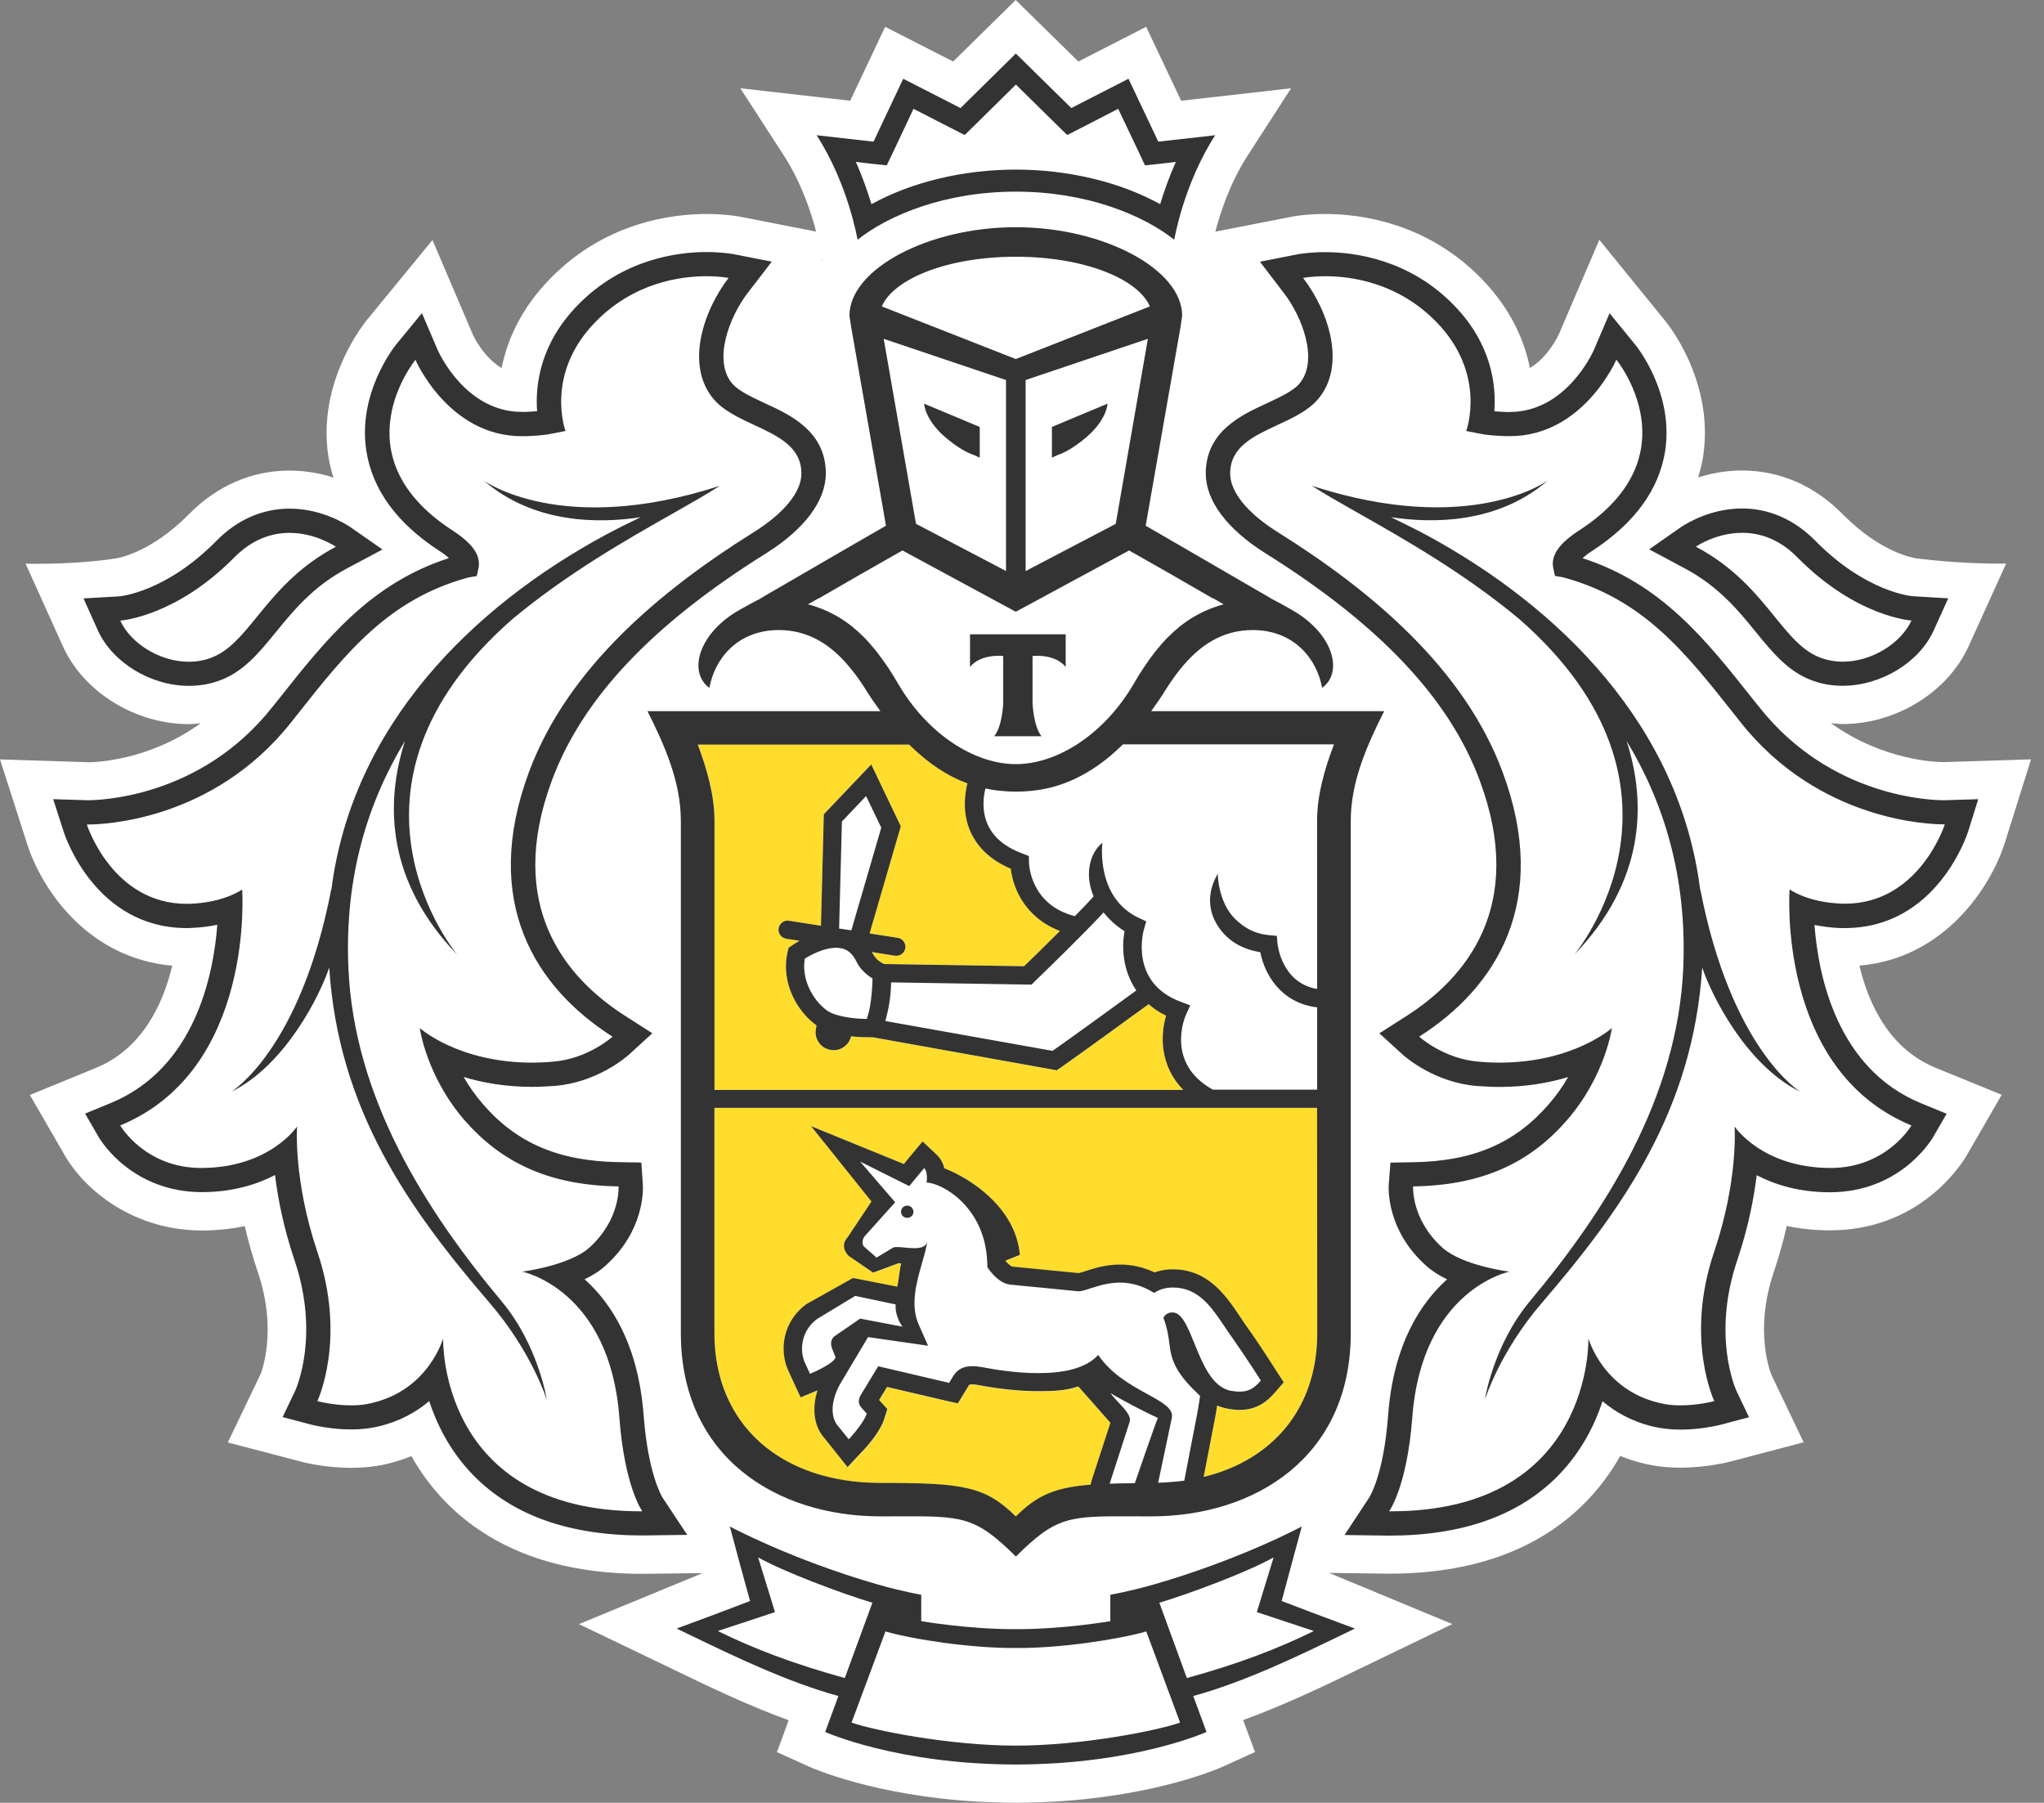
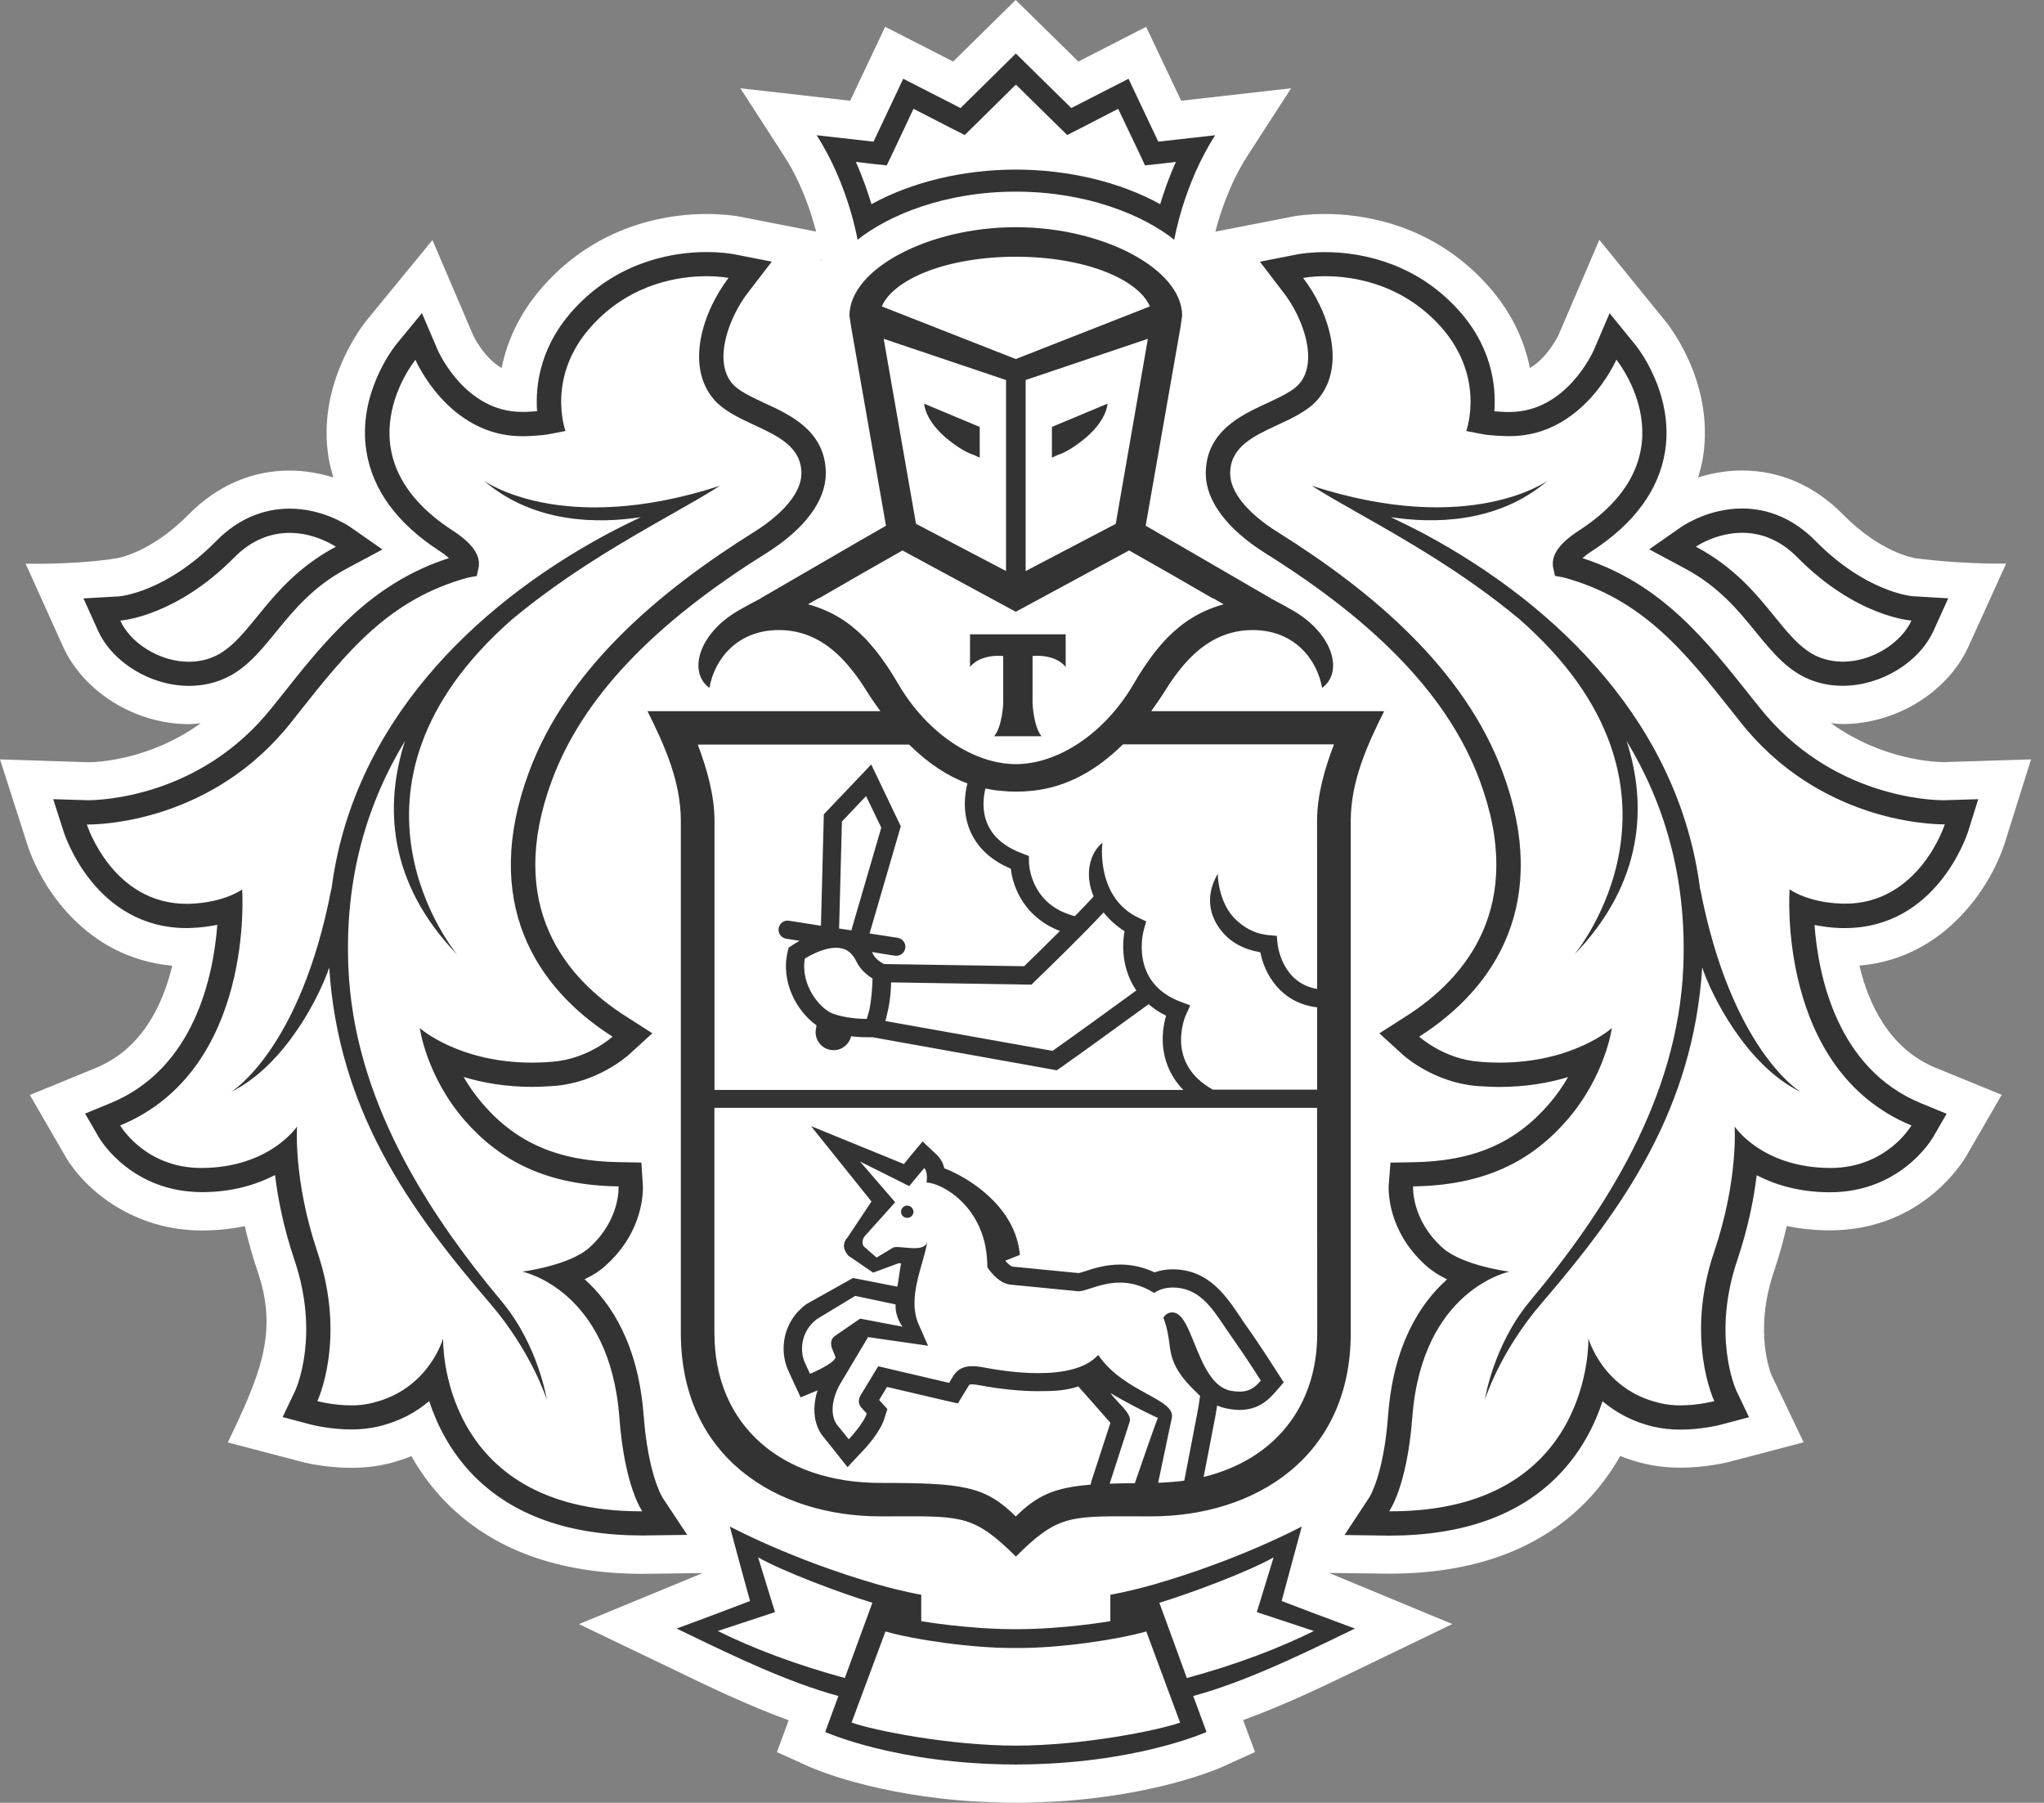
<svg xmlns="http://www.w3.org/2000/svg" width="127" height="112" viewBox="0 0 127 112" fill="none">
  <rect x="0" y="0" width="127" height="112" fill="#808080" stroke="none" />
-   <path fill-rule="evenodd" clip-rule="evenodd" d="M126.195 47.178L124.557 52.39C123.688 55.092 120.837 59.539 115.531 59.99C116.112 62.424 117.405 65.159 120.261 66.337L124.373 68.016L122.154 71.854C121.654 72.67 119.071 76.437 113.685 76.437C112.765 76.437 111.872 76.343 111.018 76.165C110.801 77.117 110.532 78.074 110.211 79.026C108.95 82.756 110.036 85.35 110.083 85.458L112.066 89.605L107.515 90.801L107.51 90.802C107.414 90.827 106.056 91.181 104.409 91.181C103.63 91.181 102.889 91.101 102.195 90.937C101.666 90.815 101.156 90.651 100.67 90.454C100.08 91.5 99.367 92.452 98.541 93.301C95.642 96.266 91.526 97.767 86.309 97.767L82.575 97.72L90.237 100.896L84.511 103.659C82.481 104.644 79.875 105.906 77.241 106.863L77.977 108.848L75.962 109.762C75.782 109.847 71.944 111.55 65.557 111.925C65.557 111.925 64.023 112 63.169 112C62.314 112 60.761 111.93 60.761 111.93C54.343 111.564 50.48 109.849 50.287 109.763L50.285 109.762L48.274 108.852L49.002 106.873C46.443 105.944 43.927 104.729 41.807 103.701L35.972 100.901L43.657 97.73L39.938 97.777H39.919C34.707 97.777 30.595 96.275 27.692 93.315C26.861 92.462 26.148 91.509 25.563 90.463C25.077 90.66 24.571 90.824 24.043 90.947C23.344 91.111 22.603 91.19 21.824 91.19C20.11 91.19 18.741 90.82 18.685 90.801L14.153 89.614L16.183 85.388C16.197 85.359 17.283 82.76 16.022 79.036C15.701 78.088 15.428 77.131 15.21 76.174C14.361 76.352 13.478 76.441 12.562 76.446C8.332 76.446 5.363 73.997 4.098 71.905L1.855 68.026L5.967 66.341C8.818 65.164 10.117 62.434 10.702 59.995C5.32 59.516 2.512 55.069 1.671 52.386L0 47.178L5.523 47.356C5.925 47.352 9.253 47.258 12.472 44.931C12.416 44.937 12.36 44.943 12.305 44.948L12.304 44.949H12.304H12.304H12.304H12.304H12.304H12.304H12.304H12.304L12.304 44.949L12.303 44.949H12.303L12.303 44.949L12.303 44.949H12.303L12.303 44.949L12.303 44.949C12.115 44.968 11.928 44.988 11.736 44.988C8.417 44.988 5.198 43.004 3.909 40.156L1.591 35.019C5.018 35.08 7.232 34.686 7.232 34.686C7.232 34.686 7.234 34.686 7.239 34.685C7.375 34.662 9.403 34.315 11.736 31.947C13.487 30.173 15.649 29.235 17.991 29.235C19.015 29.235 19.931 29.418 20.715 29.667C20.592 29.249 20.479 28.827 20.408 28.395C19.728 24.061 22.225 20.613 22.73 19.961L26.87 14.913L29.401 20.838C29.401 20.838 30.034 22.198 31.166 22.864C31.516 21.133 32.361 19.182 34.173 17.324C37.572 13.82 41.722 13.294 43.894 13.294C44.904 13.294 45.617 13.402 45.853 13.44L46.013 13.468L50.706 14.388C50.427 13.294 49.823 11.399 48.718 9.687L45.999 5.484L52.825 6.258L54.997 1.665L59.222 3.823L63.107 0L67.002 3.823L71.213 1.665L73.389 6.258L80.22 5.484L77.505 9.687C76.401 11.399 75.796 13.3 75.513 14.392L80.432 13.431C80.607 13.402 81.325 13.294 82.33 13.294C84.501 13.294 88.651 13.815 92.059 17.324C93.868 19.187 94.713 21.133 95.057 22.864C96.17 22.206 96.803 20.881 96.844 20.795L96.846 20.791L99.372 14.899L103.446 19.914C103.446 19.909 106.561 23.577 105.816 28.386C105.749 28.822 105.632 29.244 105.509 29.662C106.297 29.413 107.213 29.23 108.237 29.23C110.579 29.23 112.741 30.169 114.488 31.942C116.863 34.352 118.924 34.666 119.047 34.685L119.052 34.686C119.052 34.686 121.724 35.052 124.647 35.014L122.315 40.151C121.026 42.994 117.811 44.983 114.488 44.983C114.295 44.983 114.106 44.963 113.918 44.943L113.918 44.943C113.865 44.937 113.813 44.932 113.761 44.927C116.99 47.254 120.318 47.347 120.776 47.347L126.195 47.178ZM51.008 16.198L51.065 16.184L51.055 16.137L51.008 16.198Z" fill="white" />
-   <path fill-rule="evenodd" clip-rule="evenodd" d="M73.52 67.71H44.398V50.995C44.398 49.377 43.921 47.749 43.359 46.248H56.483C57.729 47.477 58.952 48.246 60.113 48.669C59.967 49.264 59.769 50.489 60.326 51.713C60.784 52.703 61.61 53.463 62.809 53.969C62.941 55.189 63.72 57.028 65.863 57.835C64.924 58.778 64.008 59.669 63.64 60.026L54.925 59.89C54.727 59.796 54.392 59.571 54.241 59.261C54.23 59.236 54.218 59.218 54.205 59.199C54.194 59.184 54.183 59.168 54.174 59.148L55.595 59.378C55.624 59.383 55.657 59.383 55.685 59.383C55.964 59.383 56.2 59.191 56.247 58.914C56.294 58.599 56.082 58.313 55.775 58.267L54.028 57.995L55.968 51.333L54.132 47.491L51.186 50.587L51.007 57.511L49.029 57.202C48.722 57.141 48.429 57.361 48.378 57.671C48.33 57.976 48.538 58.262 48.85 58.318L49.68 58.445C49.388 58.614 49.19 58.745 49.166 58.764L49.001 58.881L48.953 59.087C48.472 61.03 49.558 62.873 50.738 63.699L50.695 63.943C50.644 64.243 50.714 64.534 50.894 64.778C51.068 65.026 51.328 65.177 51.625 65.228C51.687 65.242 51.753 65.247 51.809 65.247C52.319 65.247 52.763 64.895 52.886 64.384C53.325 64.435 53.726 64.445 54 64.445H54.231L65.66 66.499L65.854 66.368C66.76 65.74 70.234 63.225 71.372 62.39C71.684 62.653 72.033 62.897 72.458 63.098C72.085 64.328 72.066 66.218 73.52 67.71ZM44.398 68.836H81.848L81.843 82.839C81.843 87.474 79.1 90.715 74.781 91.77L75.503 88.027C75.546 87.807 75.588 87.549 75.621 87.333C75.829 87.417 76.041 87.488 76.278 87.53C76.546 87.582 76.797 87.605 77.023 87.605C78.128 87.605 78.77 87.028 79.199 86.535L79.757 85.893L79.303 85.189C79.3 85.184 79.292 85.171 79.278 85.15C79.112 84.89 78.198 83.462 77.486 82.463C77.335 82.252 77.189 82.036 77.042 81.811L77.034 81.799C76.157 80.497 75.062 78.87 72.864 78.87L72.666 78.875C72.307 78.898 71.996 78.969 71.741 79.062C71.051 78.743 70.334 78.575 69.593 78.575C68.682 78.575 67.912 78.823 67.402 78.997C67.356 79.01 67.311 79.024 67.268 79.037C67.175 79.066 67.091 79.092 67.02 79.105L62.903 78.701C62.852 78.692 62.682 78.593 62.479 78.354V78.331L63.371 77.974C63.121 75.023 60.274 73.208 58.683 72.593C58.612 72.298 58.471 72.002 58.221 71.763L57.338 70.928L56.559 71.852L56.176 72.326L50.408 69.971L54.161 74.653L52.678 76.881C52.136 77.453 52.735 78.026 52.735 78.026L54.265 79.077L55.851 78.49C55.882 78.49 55.913 78.495 55.944 78.5C55.965 78.504 55.986 78.507 56.006 78.509C55.962 78.643 55.911 78.996 55.863 79.328C55.826 79.587 55.79 79.834 55.761 79.949L53.009 79.409L50.115 81.032C48.628 82.116 48.425 83.913 48.977 85.142L49.298 85.841L49.756 86.826L50.771 86.409C50.785 86.409 50.799 86.404 50.809 86.395C50.446 87.549 50.596 88.651 51.243 89.369L51.857 90.133L52.674 91.161L53.571 90.204C53.83 89.941 54.689 88.989 54.954 88.173L55.147 87.549L54.708 87.07L54.633 86.986L55.124 86.179L58.716 87.019L59.523 87.201L59.953 86.498L60.189 86.113C60.232 86.034 60.246 86.019 60.411 86.019C60.538 86.019 60.666 86.029 60.803 86.061C62.158 86.315 63.409 86.442 64.518 86.442C65.599 86.442 66.241 86.399 67.006 86.146C67.006 86.146 68.937 88.327 69.003 88.407L67.823 92.033L67.771 92.249C65.533 92.432 64.442 92.92 63.126 94.224C61.213 92.338 59.859 92.141 54.718 92.141C48.567 92.141 44.398 88.557 44.398 82.834V68.836Z" fill="#FFDD2D" />
+   <path fill-rule="evenodd" clip-rule="evenodd" d="M126.195 47.178L124.557 52.39C123.688 55.092 120.837 59.539 115.531 59.99C116.112 62.424 117.405 65.159 120.261 66.337L124.373 68.016L122.154 71.854C121.654 72.67 119.071 76.437 113.685 76.437C112.765 76.437 111.872 76.343 111.018 76.165C110.801 77.117 110.532 78.074 110.211 79.026C108.95 82.756 110.036 85.35 110.083 85.458L112.066 89.605L107.515 90.801L107.51 90.802C107.414 90.827 106.056 91.181 104.409 91.181C103.63 91.181 102.889 91.101 102.195 90.937C101.666 90.815 101.156 90.651 100.67 90.454C100.08 91.5 99.367 92.452 98.541 93.301C95.642 96.266 91.526 97.767 86.309 97.767L82.575 97.72L90.237 100.896L84.511 103.659C82.481 104.644 79.875 105.906 77.241 106.863L77.977 108.848L75.962 109.762C75.782 109.847 71.944 111.55 65.557 111.925C65.557 111.925 64.023 112 63.169 112C62.314 112 60.761 111.93 60.761 111.93C54.343 111.564 50.48 109.849 50.287 109.763L50.285 109.762L48.274 108.852L49.002 106.873C46.443 105.944 43.927 104.729 41.807 103.701L35.972 100.901L43.657 97.73L39.938 97.777H39.919C34.707 97.777 30.595 96.275 27.692 93.315C26.861 92.462 26.148 91.509 25.563 90.463C25.077 90.66 24.571 90.824 24.043 90.947C23.344 91.111 22.603 91.19 21.824 91.19C20.11 91.19 18.741 90.82 18.685 90.801L14.153 89.614C16.197 85.359 17.283 82.76 16.022 79.036C15.701 78.088 15.428 77.131 15.21 76.174C14.361 76.352 13.478 76.441 12.562 76.446C8.332 76.446 5.363 73.997 4.098 71.905L1.855 68.026L5.967 66.341C8.818 65.164 10.117 62.434 10.702 59.995C5.32 59.516 2.512 55.069 1.671 52.386L0 47.178L5.523 47.356C5.925 47.352 9.253 47.258 12.472 44.931C12.416 44.937 12.36 44.943 12.305 44.948L12.304 44.949H12.304H12.304H12.304H12.304H12.304H12.304H12.304H12.304L12.304 44.949L12.303 44.949H12.303L12.303 44.949L12.303 44.949H12.303L12.303 44.949L12.303 44.949C12.115 44.968 11.928 44.988 11.736 44.988C8.417 44.988 5.198 43.004 3.909 40.156L1.591 35.019C5.018 35.08 7.232 34.686 7.232 34.686C7.232 34.686 7.234 34.686 7.239 34.685C7.375 34.662 9.403 34.315 11.736 31.947C13.487 30.173 15.649 29.235 17.991 29.235C19.015 29.235 19.931 29.418 20.715 29.667C20.592 29.249 20.479 28.827 20.408 28.395C19.728 24.061 22.225 20.613 22.73 19.961L26.87 14.913L29.401 20.838C29.401 20.838 30.034 22.198 31.166 22.864C31.516 21.133 32.361 19.182 34.173 17.324C37.572 13.82 41.722 13.294 43.894 13.294C44.904 13.294 45.617 13.402 45.853 13.44L46.013 13.468L50.706 14.388C50.427 13.294 49.823 11.399 48.718 9.687L45.999 5.484L52.825 6.258L54.997 1.665L59.222 3.823L63.107 0L67.002 3.823L71.213 1.665L73.389 6.258L80.22 5.484L77.505 9.687C76.401 11.399 75.796 13.3 75.513 14.392L80.432 13.431C80.607 13.402 81.325 13.294 82.33 13.294C84.501 13.294 88.651 13.815 92.059 17.324C93.868 19.187 94.713 21.133 95.057 22.864C96.17 22.206 96.803 20.881 96.844 20.795L96.846 20.791L99.372 14.899L103.446 19.914C103.446 19.909 106.561 23.577 105.816 28.386C105.749 28.822 105.632 29.244 105.509 29.662C106.297 29.413 107.213 29.23 108.237 29.23C110.579 29.23 112.741 30.169 114.488 31.942C116.863 34.352 118.924 34.666 119.047 34.685L119.052 34.686C119.052 34.686 121.724 35.052 124.647 35.014L122.315 40.151C121.026 42.994 117.811 44.983 114.488 44.983C114.295 44.983 114.106 44.963 113.918 44.943L113.918 44.943C113.865 44.937 113.813 44.932 113.761 44.927C116.99 47.254 120.318 47.347 120.776 47.347L126.195 47.178ZM51.008 16.198L51.065 16.184L51.055 16.137L51.008 16.198Z" fill="white" />
  <path fill-rule="evenodd" clip-rule="evenodd" d="M72.96 14.895C71.019 13.351 67.507 11.906 63.117 11.906C58.731 11.906 55.229 13.351 53.283 14.895C53.283 14.895 52.708 11.446 50.739 8.402L54.275 8.801L56.121 4.893L59.68 6.713L63.117 3.326L66.563 6.713L70.118 4.893L71.968 8.801L75.504 8.402C73.535 11.446 72.96 14.895 72.96 14.895ZM55.096 10.274L54.114 10.17L53.175 10.058C53.605 11.015 53.916 11.93 54.147 12.685C56.63 11.315 59.846 10.536 63.112 10.536C66.393 10.536 69.612 11.315 72.086 12.685C72.313 11.93 72.629 11.02 73.059 10.058L72.124 10.17L71.142 10.274L70.727 9.387L69.476 6.76L67.196 7.937L66.308 8.388L65.6 7.694L63.121 5.254L60.648 7.694L59.94 8.388L59.052 7.937L56.758 6.76L55.521 9.387L55.096 10.274ZM56.391 74.903C56.178 74.884 55.999 75.048 55.984 75.255C55.97 75.47 56.131 75.653 56.348 75.658C56.556 75.677 56.74 75.517 56.758 75.306C56.758 75.1 56.608 74.908 56.391 74.903ZM81.792 100.286L79.634 99.465L80.229 97.251L80.885 94.835C80.885 94.835 77.061 96.895 71.675 98.442C70.145 98.879 68.989 99.076 68.989 99.076V100.718C68.989 100.718 66.109 101.215 63.197 101.215H63.164H63.121H63.064H63.031C60.119 101.215 57.239 100.718 57.239 100.718V99.076C57.239 99.076 56.078 98.879 54.553 98.442C49.166 96.895 45.347 94.835 45.347 94.835L45.994 97.251L46.603 99.465L44.441 100.286L42.043 101.177C42.328 101.314 42.625 101.457 42.931 101.605C45.581 102.884 48.966 104.517 52.093 105.367L51.272 107.6C51.272 107.6 55.695 109.603 63.064 109.622V109.626H63.088H63.121H63.149H63.168V109.622C70.547 109.603 74.965 107.6 74.965 107.6L74.139 105.367C77.31 104.506 80.754 102.838 83.411 101.551L83.412 101.551L83.414 101.55C83.679 101.422 83.937 101.297 84.185 101.177L81.792 100.286ZM44.602 101.328L48.152 100.155L47.104 96.754C48.666 97.636 52.174 98.959 54.204 99.573L52.49 104.25C49.355 103.392 46.745 102.393 44.602 101.328ZM63.121 108.449C59 108.449 54.293 107.506 52.91 107.018L55.016 101.356C56.762 101.862 60.397 102.402 63.036 102.383H63.041H63.121H63.192H63.201C65.84 102.402 69.466 101.862 71.222 101.356L73.323 107.018C71.939 107.51 67.237 108.449 63.121 108.449ZM73.743 104.25L72.034 99.573C74.069 98.959 77.567 97.636 79.134 96.754L78.091 100.155L81.636 101.328C79.488 102.393 76.891 103.392 73.743 104.25ZM114.624 57.658C120.304 57.658 122.201 51.916 122.282 51.672L122.914 49.651L120.785 49.716H120.776C120.025 49.716 113.761 49.552 109.318 43.942L108.898 43.421L108.884 43.403C105.986 39.741 103.235 36.264 98.324 34.676C98.465 34.55 98.668 34.391 98.947 34.212C101.558 32.505 103.078 30.431 103.46 28.025C104.017 24.403 101.695 21.518 101.591 21.401L100.009 19.459L99.023 21.762L99.022 21.764C98.945 21.933 97.282 25.595 93.801 25.595H93.542C93.469 25.59 93.397 25.587 93.326 25.583L93.325 25.583C93.163 25.574 93.005 25.566 92.848 25.552C92.971 23.906 92.668 21.358 90.346 18.971C87.556 16.095 84.128 15.664 82.335 15.664C81.454 15.664 80.844 15.762 80.7 15.786L80.699 15.786L80.688 15.788C80.681 15.789 80.676 15.79 80.673 15.79L78.284 16.259L79.757 18.187C80.914 19.674 81.962 22.419 80.72 23.854C80.344 24.286 79.591 24.641 78.846 24.992L78.723 25.05C77.114 25.787 74.918 26.809 74.918 29.418C74.918 31.107 76.236 32.87 78.624 34.372C85.696 38.791 90.058 43.402 91.941 48.492C94.854 56.321 91.054 60.787 87.362 63.138L85.705 64.198L87.155 65.52L87.155 65.521C87.35 65.691 89.125 67.242 91.743 67.468C92.239 67.5 92.715 67.528 93.159 67.528C94.84 67.528 96.27 67.266 97.432 66.914C97.111 67.472 96.719 68.04 96.223 68.612C94.113 71.042 91.517 72.149 87.782 72.206L86.394 72.229L86.286 73.613C86.272 73.889 86.168 76.456 88.613 78.637C88.986 78.975 89.439 79.251 89.911 79.481C88.254 80.964 86.569 83.544 86.244 87.968C85.97 91.659 85.082 93.025 85.073 93.038L83.539 95.365L86.31 95.403C90.889 95.403 94.396 94.146 96.827 91.659C98.262 90.186 99.084 88.526 99.57 87.053C100.368 87.728 101.397 88.319 102.738 88.634C103.248 88.751 103.805 88.817 104.404 88.817C105.63 88.817 106.665 88.572 106.875 88.523C106.886 88.52 106.895 88.518 106.902 88.516L108.672 88.047L107.888 86.405L107.886 86.4C107.799 86.202 106.371 82.929 107.945 78.28C108.629 76.249 108.978 74.429 109.148 73.012C110.263 73.589 111.754 74.068 113.685 74.072C117.943 74.072 119.886 71.002 120.075 70.704C120.08 70.696 120.084 70.689 120.087 70.686L120.95 69.194L119.35 68.537C114.129 66.384 112.972 60.599 112.741 57.466C113.213 57.555 113.751 57.64 114.36 57.658H114.624ZM118.765 69.921C118.765 69.921 117.235 72.562 113.728 72.562H113.685C109.474 72.538 107.775 69.986 107.775 69.986C107.775 69.986 108.02 73.308 106.5 77.788C104.673 83.187 106.514 87.048 106.514 87.048C106.514 87.048 105.532 87.311 104.4 87.311C103.965 87.311 103.512 87.268 103.087 87.156C99.57 86.326 98.692 83.145 98.692 83.145C98.692 83.145 99.018 93.892 86.409 93.892H86.31C86.31 93.892 87.419 92.391 87.749 88.07C88.349 80.096 93.783 79.003 93.783 79.003C93.783 79.003 90.884 78.642 89.628 77.52C87.664 75.752 87.801 73.706 87.801 73.706C92.239 73.646 95.142 72.144 97.356 69.597C99.754 66.839 100.151 63.869 100.151 63.869C100.151 63.869 97.767 66.018 93.155 66.018C92.749 66.018 92.314 65.999 91.87 65.957C89.69 65.783 88.179 64.404 88.179 64.404C92.98 61.345 96.351 56.007 93.362 47.966C90.969 41.526 85.219 36.713 79.431 33.086C77.505 31.89 76.434 30.562 76.434 29.418C76.434 27.768 77.879 27.098 79.363 26.409C80.301 25.974 81.255 25.532 81.867 24.83C83.689 22.728 82.547 19.318 80.966 17.268C80.966 17.268 81.499 17.16 82.339 17.16C84.006 17.16 86.89 17.577 89.26 20.017C92.409 23.254 91.101 26.777 91.101 26.777L91.946 26.941C92.431 27.044 92.911 27.066 93.407 27.088L93.471 27.091C93.528 27.091 93.584 27.092 93.641 27.093C93.697 27.095 93.754 27.096 93.811 27.096C98.385 27.096 100.429 22.344 100.429 22.344C100.429 22.344 105.292 28.287 98.135 32.941C96.903 33.738 96.36 34.475 96.502 35.263L96.615 35.779L97.125 35.868C102.086 37.205 104.703 40.515 107.726 44.339C107.864 44.513 108.003 44.689 108.143 44.866C113.01 51.016 119.898 51.213 120.747 51.213H120.837C120.837 51.213 119.265 56.143 114.634 56.143C114.558 56.143 114.492 56.143 114.412 56.138C112.283 56.063 111.193 55.252 111.193 55.252C111.193 55.252 110.357 66.449 118.765 69.921ZM109.083 39.25C108.002 37.918 106.77 36.417 104.651 35.296L102.469 34.128L104.49 32.716C104.498 32.711 104.509 32.704 104.524 32.695C104.809 32.516 106.284 31.59 108.243 31.59C109.928 31.59 111.491 32.28 112.784 33.588C115.928 36.783 118.751 37.036 118.855 37.041L121.05 37.172L120.144 39.171C119.242 41.164 116.863 42.605 114.493 42.605C113.889 42.605 113.294 42.516 112.732 42.323C111.174 41.808 110.169 40.578 109.12 39.295L109.083 39.25ZM111.703 34.653C110.537 33.457 109.305 33.101 108.248 33.101C106.605 33.101 105.368 33.964 105.368 33.964C107.757 35.225 109.119 36.901 110.263 38.308C111.236 39.505 112.052 40.509 113.209 40.897C113.639 41.042 114.068 41.108 114.498 41.108C116.353 41.108 118.147 39.912 118.765 38.552C118.765 38.552 115.362 38.345 111.703 34.653ZM105.641 55.229V55.304C104.367 45.087 96.898 37.708 88.59 33.218C87.82 32.81 87.112 32.463 86.423 32.13C88.953 32.519 93.028 32.566 96.171 29.855C96.171 29.855 91.361 33.373 81.504 30.178C82.295 30.688 83.302 31.259 84.452 31.91L84.452 31.91C87.267 33.506 90.937 35.584 94.373 38.439C106.472 49.004 97.814 59.31 97.814 59.31C102.162 54.802 102.341 49.97 101.062 46.025C103.352 49.811 104.815 54.408 104.589 60.075C104.254 68.195 99.764 75.218 95.039 80.861C92.768 83.601 92.258 86.964 92.258 86.964C92.258 86.964 93.174 83.995 95.803 80.941C100.869 75.049 105.198 68.927 105.764 60.107C106.288 61.707 108.446 66.159 111.868 67.834L111.867 67.833C111.782 67.78 107.555 65.151 105.641 55.229ZM41.155 93.025C41.158 93.03 41.16 93.033 41.16 93.034L42.699 95.356L39.923 95.393C35.344 95.393 31.841 94.136 29.406 91.65C27.975 90.177 27.149 88.516 26.667 87.043C25.879 87.719 24.841 88.309 23.495 88.624C22.995 88.741 22.438 88.807 21.833 88.807C20.583 88.807 19.52 88.551 19.349 88.51L19.336 88.507L17.561 88.038L18.345 86.395L18.347 86.389C18.436 86.186 19.865 82.916 18.293 78.271C17.608 76.239 17.259 74.419 17.089 73.002C15.97 73.579 14.479 74.058 12.562 74.063C8.238 74.063 6.295 70.909 6.156 70.684L6.151 70.676L5.287 69.184L6.883 68.527C12.109 66.369 13.265 60.585 13.502 57.456C13.02 57.55 12.482 57.63 11.882 57.649L11.608 57.658C5.925 57.658 4.032 51.916 3.956 51.672L3.305 49.65L5.443 49.716C6.194 49.716 12.472 49.552 16.91 43.941L17.33 43.42L17.366 43.375C20.256 39.724 23.001 36.255 27.895 34.672C27.753 34.545 27.555 34.385 27.272 34.207C24.661 32.499 23.141 30.426 22.764 28.02C22.21 24.486 24.423 21.647 24.609 21.408L24.619 21.396L26.215 19.454L27.201 21.757L27.202 21.759C27.28 21.93 28.937 25.59 32.427 25.59H32.682C32.75 25.585 32.818 25.582 32.885 25.578L32.886 25.578L32.887 25.578C33.05 25.569 33.211 25.561 33.371 25.547C33.253 23.905 33.56 21.358 35.887 18.966C38.682 16.09 42.099 15.659 43.894 15.659C44.758 15.659 45.353 15.753 45.516 15.779C45.535 15.782 45.548 15.784 45.555 15.785L47.953 16.254L46.471 18.182C45.319 19.67 44.267 22.418 45.513 23.849C45.889 24.28 46.642 24.636 47.387 24.987L47.51 25.045C49.119 25.777 51.31 26.805 51.31 29.413C51.31 31.102 50.002 32.865 47.614 34.367C40.532 38.786 36.175 43.397 34.291 48.487C31.384 56.312 35.169 60.778 38.875 63.132L40.532 64.193L39.083 65.516C38.885 65.689 37.11 67.237 34.49 67.462C33.994 67.495 33.527 67.523 33.074 67.523C31.388 67.523 29.967 67.261 28.806 66.909C29.127 67.467 29.523 68.035 30.015 68.607C32.125 71.032 34.726 72.139 38.45 72.2L39.848 72.224L39.942 73.608C39.956 73.885 40.06 76.45 37.62 78.632C37.247 78.974 36.803 79.251 36.322 79.476C37.983 80.959 39.664 83.539 39.994 87.962C40.266 91.498 41.082 92.9 41.155 93.025ZM27.532 83.145C27.532 83.145 27.21 93.892 39.82 93.892H39.909C39.909 93.892 38.809 92.391 38.483 88.07C37.889 80.095 32.45 79.002 32.45 79.002C32.45 79.002 35.349 78.636 36.609 77.52C38.573 75.752 38.432 73.706 38.432 73.706C33.994 73.645 31.091 72.144 28.863 69.597C26.479 66.838 26.082 63.869 26.082 63.869C26.082 63.869 28.466 66.018 33.074 66.018C33.489 66.018 33.919 65.999 34.362 65.957C36.548 65.783 38.059 64.404 38.059 64.404C33.248 61.34 29.882 56.007 32.866 47.966C35.255 41.525 41.004 36.712 46.797 33.086C48.723 31.89 49.794 30.557 49.794 29.418C49.794 27.767 48.349 27.095 46.866 26.405C45.931 25.97 44.98 25.529 44.37 24.83C42.548 22.728 43.691 19.322 45.267 17.267C45.267 17.267 44.743 17.16 43.898 17.16C42.236 17.16 39.352 17.573 36.982 20.017C33.829 23.253 35.136 26.776 35.136 26.776L34.291 26.941C33.837 27.039 33.375 27.063 32.908 27.088H32.908C32.861 27.09 32.814 27.093 32.767 27.095C32.707 27.095 32.651 27.097 32.596 27.098H32.596H32.596H32.596H32.596H32.596H32.596C32.541 27.099 32.487 27.1 32.431 27.1C27.848 27.1 25.813 22.353 25.813 22.353C25.813 22.353 20.951 28.292 28.108 32.95C29.339 33.747 29.878 34.484 29.736 35.272L29.622 35.788L29.103 35.877C24.143 37.221 21.521 40.536 18.492 44.367C18.359 44.535 18.225 44.705 18.09 44.875C13.223 51.025 6.345 51.222 5.49 51.222H5.396C5.396 51.222 6.963 56.152 11.599 56.152C11.675 56.152 11.745 56.152 11.821 56.148C13.955 56.068 15.045 55.261 15.045 55.261C15.045 55.261 15.871 66.454 7.468 69.921C7.468 69.921 8.998 72.562 12.505 72.562H12.548C16.763 72.538 18.458 69.986 18.458 69.986C18.458 69.986 18.213 73.307 19.723 77.787C21.55 83.187 19.718 87.048 19.718 87.048C19.718 87.048 20.696 87.311 21.829 87.311C22.268 87.311 22.716 87.268 23.137 87.156C26.654 86.325 27.532 83.145 27.532 83.145ZM11.736 42.61C12.345 42.61 12.94 42.521 13.502 42.328C15.063 41.815 16.062 40.593 17.106 39.315L17.155 39.255L17.158 39.252L17.158 39.252C18.244 37.92 19.466 36.421 21.583 35.301L23.764 34.138L21.739 32.726L21.72 32.713C21.477 32.557 19.987 31.6 17.996 31.6C16.306 31.6 14.738 32.285 13.45 33.598C10.306 36.788 7.487 37.046 7.383 37.051L5.188 37.177L6.09 39.181C6.996 41.165 9.371 42.61 11.736 42.61ZM14.53 34.658C15.701 33.462 16.933 33.106 17.996 33.106C19.629 33.106 20.866 33.968 20.866 33.968C18.485 35.23 17.123 36.901 15.979 38.305C15 39.506 14.18 40.513 13.015 40.902C12.6 41.048 12.165 41.113 11.736 41.113C9.881 41.113 8.087 39.922 7.473 38.557C7.473 38.556 7.477 38.556 7.486 38.555C7.718 38.533 11.003 38.213 14.53 34.658ZM25.166 46.029C22.872 49.815 21.409 54.413 21.645 60.079C21.975 68.2 26.464 75.227 31.18 80.861C33.461 83.6 33.975 86.964 33.975 86.964C33.975 86.964 33.05 83.994 30.42 80.941C25.355 75.049 21.026 68.927 20.455 60.108C19.931 61.712 17.778 66.159 14.36 67.834C14.36 67.834 18.656 65.258 20.587 55.224V55.304C21.866 45.087 29.33 37.708 37.648 33.218C38.375 32.828 39.063 32.493 39.72 32.174L39.81 32.13C37.28 32.524 33.206 32.571 30.061 29.859C30.061 29.859 34.872 33.378 44.724 30.183C43.932 30.695 42.922 31.267 41.769 31.922L41.769 31.922C38.957 33.516 35.295 35.593 31.86 38.444C19.756 49.008 28.414 59.315 28.414 59.315C24.062 54.806 23.887 49.975 25.166 46.029ZM60.27 39.406V41.432C60.974 40.583 62.333 40.757 62.333 40.757V43.679C62.333 43.679 62.286 45.115 61.771 45.739H63.244H64.712C64.207 45.12 64.155 43.679 64.155 43.679V40.757C64.155 40.757 65.515 40.583 66.214 41.432V39.406H63.244H60.27ZM60.477 28.254C60.352 28.212 59.832 28.04 59.005 27.387C57.452 26.186 57.419 25.084 57.419 25.079L60.874 26.524V28.433L60.506 28.264C60.504 28.263 60.494 28.259 60.477 28.254ZM67.224 27.387C68.787 26.186 68.815 25.079 68.815 25.079L65.359 26.524V28.433L65.723 28.264C65.725 28.263 65.734 28.26 65.749 28.255C65.868 28.216 66.386 28.048 67.224 27.387ZM63.131 14.116C68.546 14.116 73.45 16.719 73.45 19.614L73.347 20.327L71.184 32.66L73.347 33.912L78.964 37.172H78.945C78.945 37.172 80.21 37.815 80.786 38.214C82.939 39.692 83.388 41.845 82.146 42.736C81.834 40.977 80.442 39.143 77.826 39.143C75.943 39.143 74.512 40.105 73.342 41.559C73.049 41.925 72.771 42.314 72.501 42.736C72.176 43.266 71.85 43.735 71.529 44.181H86.003C84.936 46.306 83.926 48.558 83.926 51.002V82.826C83.926 90.529 77.973 94.207 71.52 94.207C71.137 94.207 70.779 94.206 70.445 94.204C66.415 94.189 65.649 94.186 63.121 96.702C60.577 94.187 59.812 94.19 55.771 94.204C55.441 94.206 55.09 94.207 54.714 94.207C48.265 94.207 42.303 90.529 42.303 82.826V51.002C42.303 48.558 41.293 46.306 40.23 44.181H54.699C54.374 43.731 54.048 43.266 53.722 42.736C53.458 42.314 53.175 41.925 52.877 41.559C51.716 40.109 50.281 39.143 48.397 39.143C45.782 39.143 44.385 40.982 44.078 42.736C42.836 41.845 43.29 39.692 45.428 38.214C46.013 37.815 47.279 37.172 47.279 37.172H47.259L52.877 33.912L55.049 32.66L52.887 20.327L52.778 19.614C52.778 16.719 57.683 14.116 63.098 14.116H63.112H63.126H63.131ZM62.507 23.61L54.907 21.049L56.914 32.542L62.507 35.474V23.61ZM60.109 48.67C58.948 48.248 57.726 47.483 56.479 46.25V46.259H43.356C43.917 47.76 44.394 49.388 44.394 51.007V67.712H73.521C72.062 66.22 72.086 64.329 72.454 63.1C72.029 62.899 71.68 62.654 71.368 62.387C70.231 63.218 66.761 65.732 65.85 66.365L65.656 66.492L54.227 64.442H53.996C53.722 64.442 53.321 64.433 52.882 64.381C52.755 64.892 52.311 65.244 51.801 65.244C51.744 65.244 51.678 65.239 51.617 65.23C51.324 65.178 51.06 65.028 50.89 64.779C50.71 64.535 50.644 64.245 50.692 63.944L50.734 63.701C49.558 62.875 48.468 61.032 48.949 59.089L48.997 58.883L49.167 58.766C49.19 58.747 49.384 58.616 49.681 58.447L48.85 58.32C48.539 58.264 48.331 57.978 48.378 57.672C48.43 57.368 48.723 57.142 49.03 57.203L51.008 57.513L51.187 50.589L54.133 47.493L55.969 51.335L54.029 57.992L55.776 58.264C56.083 58.31 56.295 58.597 56.248 58.911C56.201 59.193 55.96 59.38 55.686 59.38C55.658 59.38 55.63 59.38 55.596 59.375L54.176 59.146C54.184 59.173 54.197 59.192 54.21 59.212C54.219 59.226 54.229 59.24 54.237 59.258C54.388 59.573 54.723 59.793 54.921 59.892L63.631 60.028L63.648 60.012C64.031 59.641 64.934 58.766 65.859 57.837C63.711 57.025 62.937 55.191 62.805 53.971C61.611 53.465 60.78 52.705 60.322 51.719C59.76 50.495 59.958 49.266 60.109 48.67ZM65.397 65.286C66.473 64.535 69.447 62.378 70.604 61.533C69.763 60.314 69.683 58.869 69.872 57.855C69.324 57.504 68.904 57.105 68.569 56.687C67.327 58.033 65.035 60.252 64.413 60.853C64.328 60.935 64.275 60.987 64.259 61.003L64.094 61.172L55.365 61.032C55.356 61.89 55.219 62.622 55.082 63.157C55.069 63.207 55.057 63.256 55.044 63.304C55.033 63.347 55.022 63.39 55.011 63.433L65.397 65.286ZM54.213 60.792C53.906 60.6 53.463 60.257 53.217 59.746C52.934 59.155 52.533 58.878 51.943 58.883C51.178 58.883 50.361 59.338 50.007 59.554C49.724 61.191 50.942 62.678 51.758 62.978C52.495 63.246 53.397 63.302 53.854 63.302C53.873 63.246 53.897 63.175 53.92 63.091C53.963 62.955 54.001 62.819 54.029 62.673C54.156 62.017 54.204 61.271 54.213 60.792ZM52.311 51.039L52.136 57.687L52.896 57.799L54.756 51.419L53.812 49.458L52.311 51.039ZM68.947 92.176C69.419 92.157 69.943 92.148 70.509 92.148C70.509 92.148 71.864 88.212 71.944 88.09C71.184 87.757 69.607 86.926 68.998 86.546C69.129 86.74 69.32 86.943 69.513 87.146C69.912 87.569 70.314 87.995 70.183 88.352L68.947 92.176ZM73.583 91.988L74.39 87.803C74.479 87.344 74.564 86.734 74.564 86.725C74.519 86.679 74.463 86.625 74.401 86.564C74.038 86.212 73.435 85.626 73.073 84.937C72.775 84.365 72.718 83.935 72.655 83.45C72.598 83.014 72.535 82.534 72.284 81.865C72.284 81.865 72.449 81.536 72.822 81.536C72.879 81.536 72.945 81.541 73.007 81.56C73.498 81.699 73.833 82.527 74.212 83.462C74.725 84.729 75.317 86.192 76.486 86.406C76.684 86.443 76.868 86.457 77.029 86.457C77.614 86.457 77.963 86.213 78.341 85.768C78.341 85.768 77.321 84.173 76.557 83.098C76.396 82.875 76.241 82.644 76.086 82.413C75.265 81.191 74.458 79.988 72.865 79.988C72.818 79.988 72.766 79.988 72.718 79.993C72.096 80.026 71.713 80.326 71.713 80.326C70.948 79.847 70.231 79.683 69.589 79.683C68.863 79.683 68.236 79.887 67.752 80.044C67.45 80.143 67.203 80.223 67.025 80.223H67.006L62.786 79.81C62.125 79.749 61.606 79.088 61.417 78.829C61.37 78.759 61.346 78.717 61.346 78.717C61.346 78.604 61.346 78.487 61.337 78.384C61.195 74.959 58.523 73.491 57.57 73.467C57.57 73.467 57.678 72.816 57.423 72.567L56.493 73.688L53.439 72.163L55.62 74.692L53.774 76.747C53.538 76.981 53.571 77.295 53.666 77.431L54.463 78.13L55.474 77.521C55.526 77.483 55.62 77.474 55.729 77.474C55.857 77.474 56.016 77.489 56.187 77.505C56.386 77.524 56.602 77.544 56.805 77.544C57.22 77.544 57.574 77.46 57.617 77.075C57.579 77.458 57.444 77.926 57.296 78.441C56.954 79.635 56.539 81.079 57.084 82.291L57.664 83.605L53.935 83.07L52.188 86.002C51.645 86.978 51.56 88.029 52.08 88.606L52.736 89.417C52.736 89.417 53.651 88.456 53.854 87.818L53.557 87.494C53.307 87.222 53.316 86.973 53.472 86.682L54.567 84.881L58.972 85.913L59.208 85.519C59.505 85.022 59.935 84.876 60.407 84.876C60.6 84.876 60.799 84.9 61.006 84.933C61.823 85.092 63.169 85.308 64.514 85.308C65.987 85.308 67.455 85.05 68.234 84.177C69.051 85.381 70.299 86.066 71.287 86.608C72.227 87.124 72.933 87.511 72.808 88.094L71.959 92.119C72.52 92.096 73.068 92.058 73.583 91.988ZM51.919 84.328L51.725 83.844C51.584 83.53 51.603 83.188 51.867 83.005L53.444 81.921L56.078 82.423C56.078 82.423 55.601 81.832 55.648 81.039L53.137 80.509L50.767 81.944C49.748 82.7 49.677 83.933 50.012 84.665L50.328 85.35C50.328 85.35 51.791 84.75 51.919 84.328ZM75.509 88.014L74.786 91.758C79.106 90.703 81.848 87.466 81.844 82.822L81.834 68.828H44.389V82.822C44.389 88.545 48.558 92.129 54.709 92.129C59.85 92.129 61.205 92.326 63.116 94.212C64.434 92.903 65.524 92.415 67.762 92.237L67.814 92.016L68.994 88.395C68.928 88.31 66.997 86.133 66.997 86.133C66.227 86.387 65.585 86.429 64.509 86.429C63.4 86.429 62.149 86.302 60.794 86.049C60.657 86.021 60.53 86.007 60.402 86.007C60.237 86.007 60.223 86.021 60.18 86.1L59.944 86.485L59.515 87.189L58.707 87.006L55.115 86.166L54.624 86.973L54.695 87.058L55.134 87.536L54.94 88.16C54.676 88.976 53.821 89.928 53.557 90.191L52.66 91.148L51.844 90.121L51.23 89.352C50.578 88.629 50.432 87.531 50.796 86.377C50.786 86.387 50.772 86.391 50.758 86.396L49.747 86.814L49.289 85.828L48.969 85.13C48.416 83.901 48.619 82.104 50.106 81.02L53 79.397L55.752 79.936C55.782 79.817 55.819 79.558 55.858 79.288C55.904 78.965 55.952 78.627 55.993 78.496C55.941 78.492 55.894 78.478 55.837 78.478L54.251 79.064L52.722 78.018C52.722 78.018 52.122 77.446 52.665 76.873L54.147 74.645L50.394 69.963L56.163 72.318L56.545 71.844L57.324 70.915L58.212 71.751C58.462 71.99 58.604 72.285 58.674 72.581C60.265 73.195 63.116 75.011 63.367 77.962L62.474 78.318V78.337C62.677 78.581 62.847 78.679 62.899 78.689L67.021 79.092C67.092 79.079 67.176 79.053 67.269 79.025C67.312 79.011 67.356 78.998 67.403 78.984C67.913 78.811 68.682 78.562 69.594 78.562C70.335 78.562 71.047 78.726 71.741 79.05C71.992 78.956 72.303 78.886 72.667 78.862L72.865 78.858C75.067 78.858 76.167 80.492 77.045 81.795L77.047 81.799C77.194 82.029 77.34 82.24 77.491 82.451C78.265 83.53 79.266 85.106 79.309 85.177L79.762 85.88L79.205 86.523C78.775 87.015 78.133 87.593 77.029 87.593C76.802 87.593 76.552 87.569 76.283 87.517C76.047 87.475 75.829 87.405 75.626 87.32C75.603 87.471 75.573 87.642 75.545 87.807C75.532 87.878 75.52 87.948 75.509 88.014ZM81.834 50.997C81.834 49.379 82.311 47.751 82.882 46.25V46.245H69.773C67.762 48.225 65.831 48.961 64.108 49.13C63.796 49.163 63.48 49.182 63.159 49.182H63.136H63.116C62.796 49.182 62.474 49.163 62.163 49.13C61.861 49.107 61.545 49.055 61.228 48.985C61.115 49.43 60.969 50.359 61.379 51.246C61.743 52.048 62.484 52.644 63.565 53.042L63.928 53.183L63.933 53.572C63.933 53.69 64.018 56.218 66.785 56.917C67.233 56.458 67.644 56.035 67.95 55.688C67.384 54.365 67.681 53.014 68.503 52.353C68.47 52.489 68.106 55.805 70.778 57.035L71.217 57.241L71.085 57.71C71.038 57.846 70.15 61.055 73.384 62.246L73.955 62.462L73.7 63.016C73.639 63.138 72.374 66.046 75.362 67.697H81.839V62.584C79.535 62.303 78.558 60.464 78.308 59.16C77.236 58.977 76.41 58.517 75.839 57.766C74.627 56.181 75.426 54.715 75.624 54.353C75.648 54.309 75.663 54.281 75.664 54.272C75.659 54.286 75.664 56.021 76.741 57.091C77.274 57.607 77.907 58.01 78.86 58.099L79.332 58.142L79.375 58.62C79.384 58.723 79.644 61.074 81.839 61.44L81.834 50.997ZM75.348 37.172L72.789 35.695L70.155 34.198L63.131 37.998L63.112 37.984L63.098 37.998L56.073 34.198L53.444 35.695L50.885 37.172H50.857L50.205 37.543C51.654 37.937 52.755 38.65 53.684 39.593C53.703 39.61 53.72 39.628 53.736 39.645C53.755 39.667 53.774 39.688 53.798 39.706C54.001 39.926 54.204 40.165 54.402 40.405C54.449 40.461 54.492 40.513 54.539 40.578C54.723 40.818 54.902 41.071 55.082 41.329C55.103 41.358 55.124 41.389 55.146 41.422C55.163 41.448 55.181 41.475 55.2 41.502C55.412 41.821 55.61 42.15 55.809 42.487C57.631 45.607 60.539 47.469 63.121 47.474C65.708 47.469 68.616 45.607 70.439 42.487C70.641 42.14 70.845 41.803 71.057 41.488C71.09 41.446 71.123 41.399 71.151 41.352C71.331 41.08 71.515 40.822 71.713 40.569C71.737 40.54 71.759 40.511 71.781 40.483C71.798 40.461 71.814 40.44 71.831 40.419C72.029 40.17 72.242 39.926 72.454 39.701C72.466 39.689 72.478 39.677 72.489 39.665C72.511 39.643 72.532 39.621 72.553 39.603C73.479 38.659 74.583 37.942 76.028 37.543L75.386 37.172H75.348ZM63.725 35.479L69.324 32.547L71.321 21.049L63.725 23.61V35.479ZM54.789 19.037L63.116 22.306L71.444 19.037C70.741 17.372 67.474 15.954 63.116 15.95C58.764 15.954 55.497 17.372 54.789 19.037Z" fill="#333333" />
</svg>